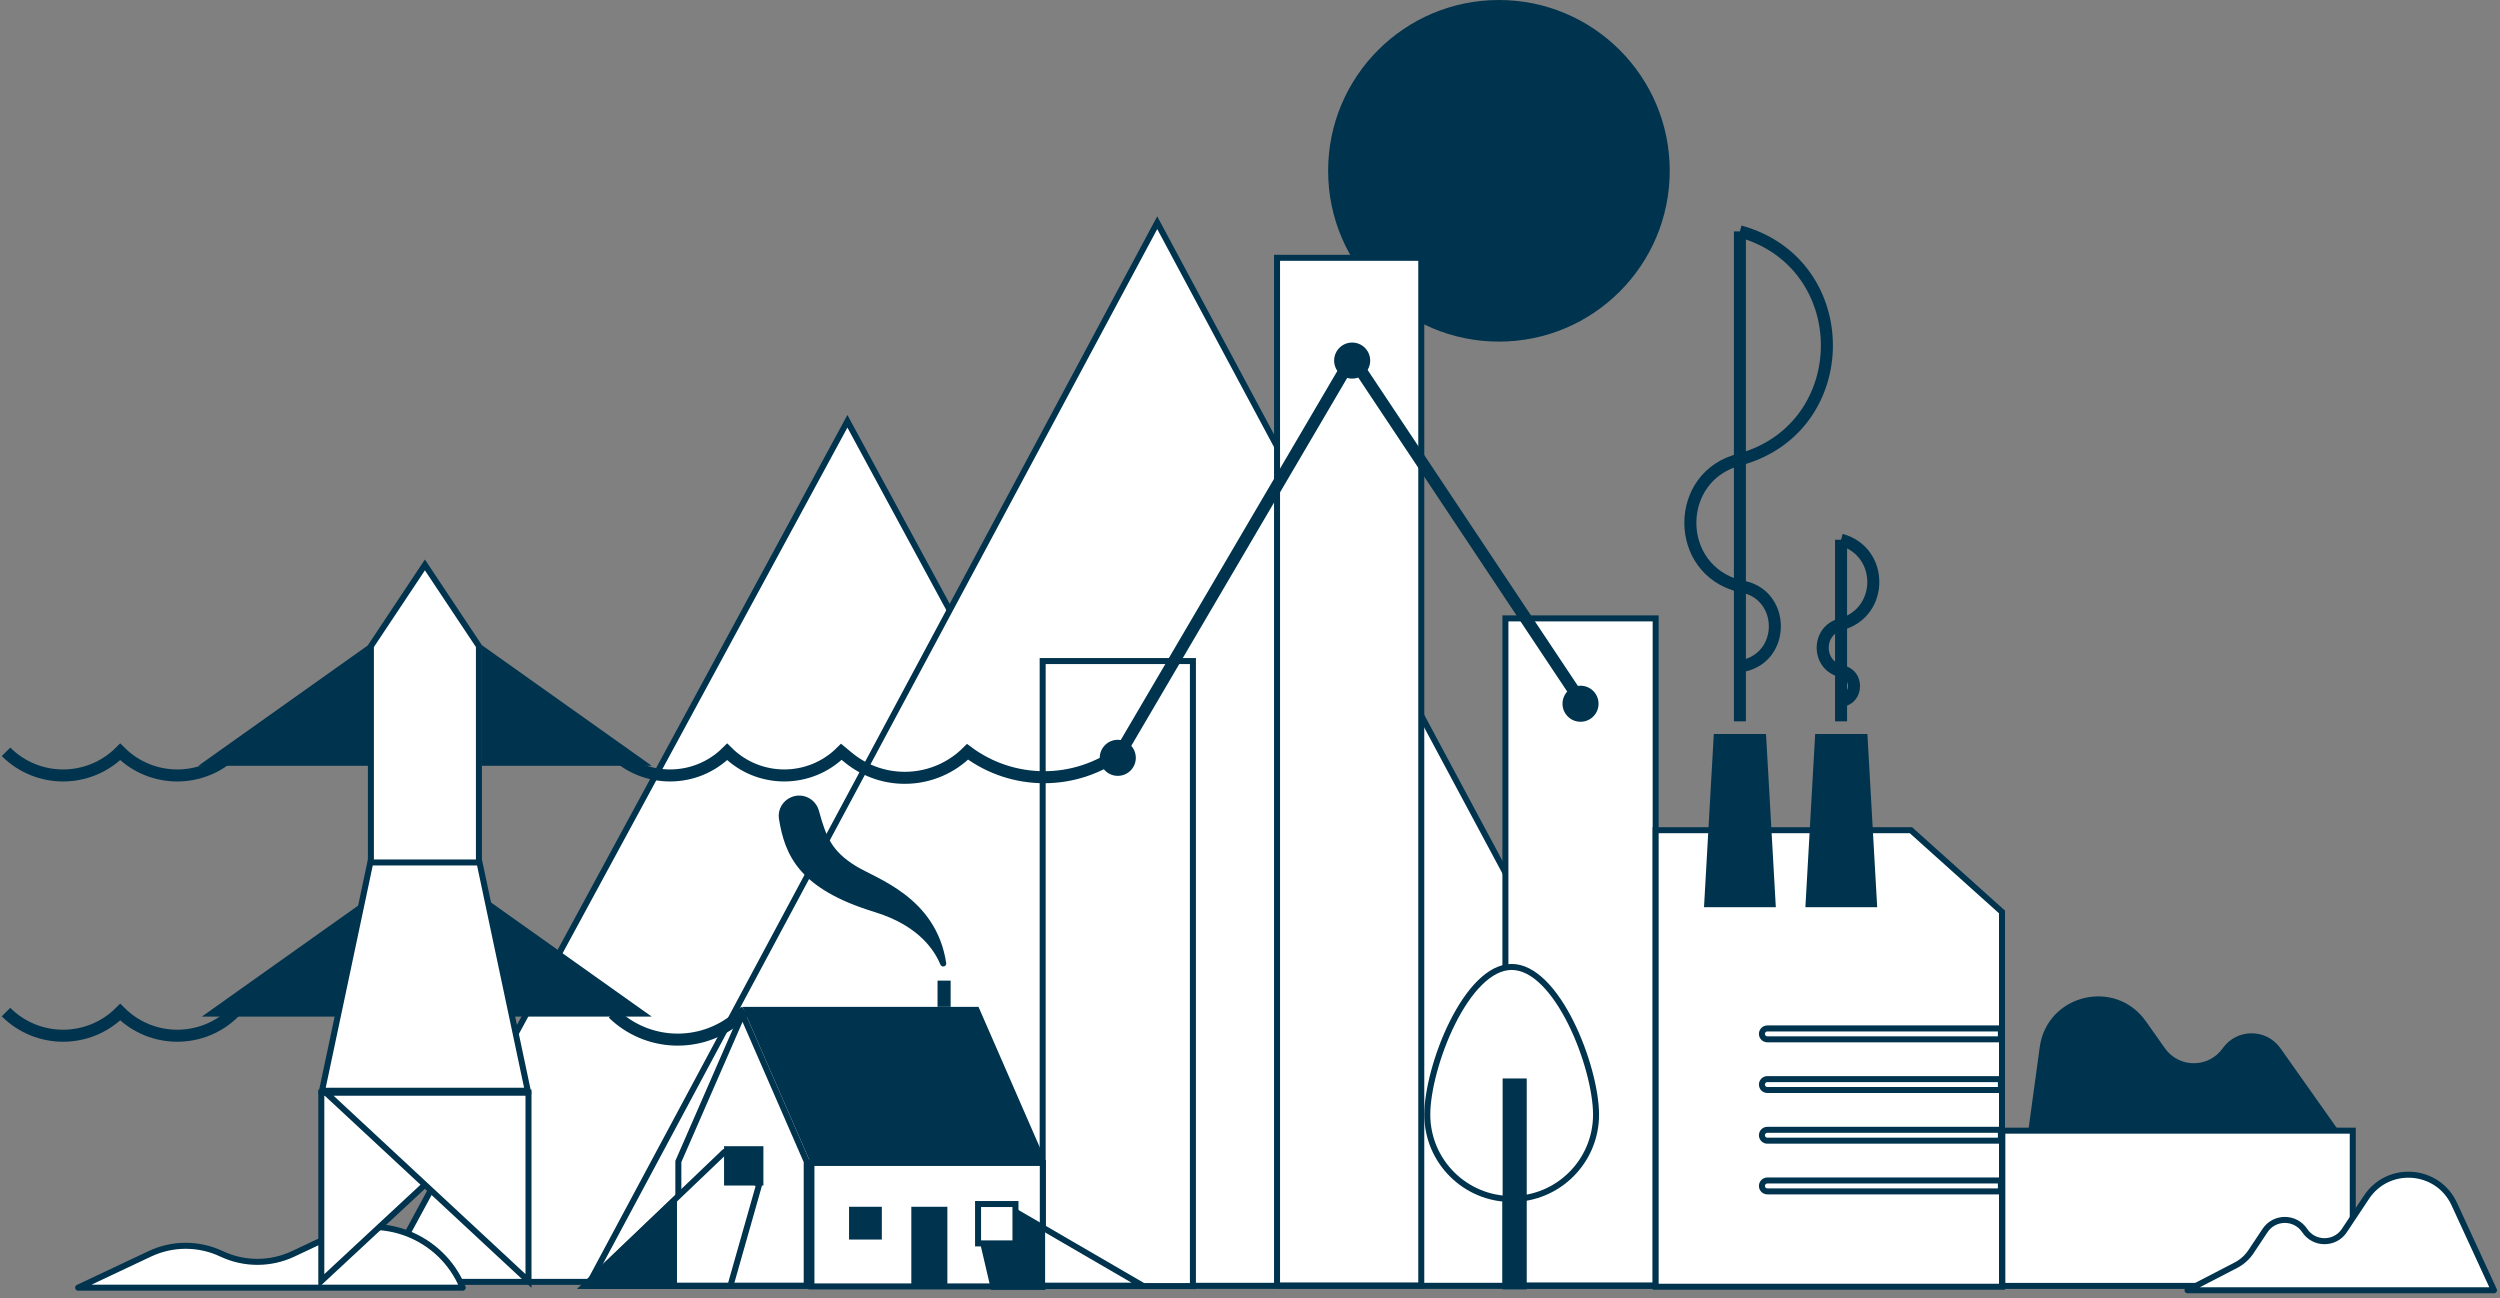
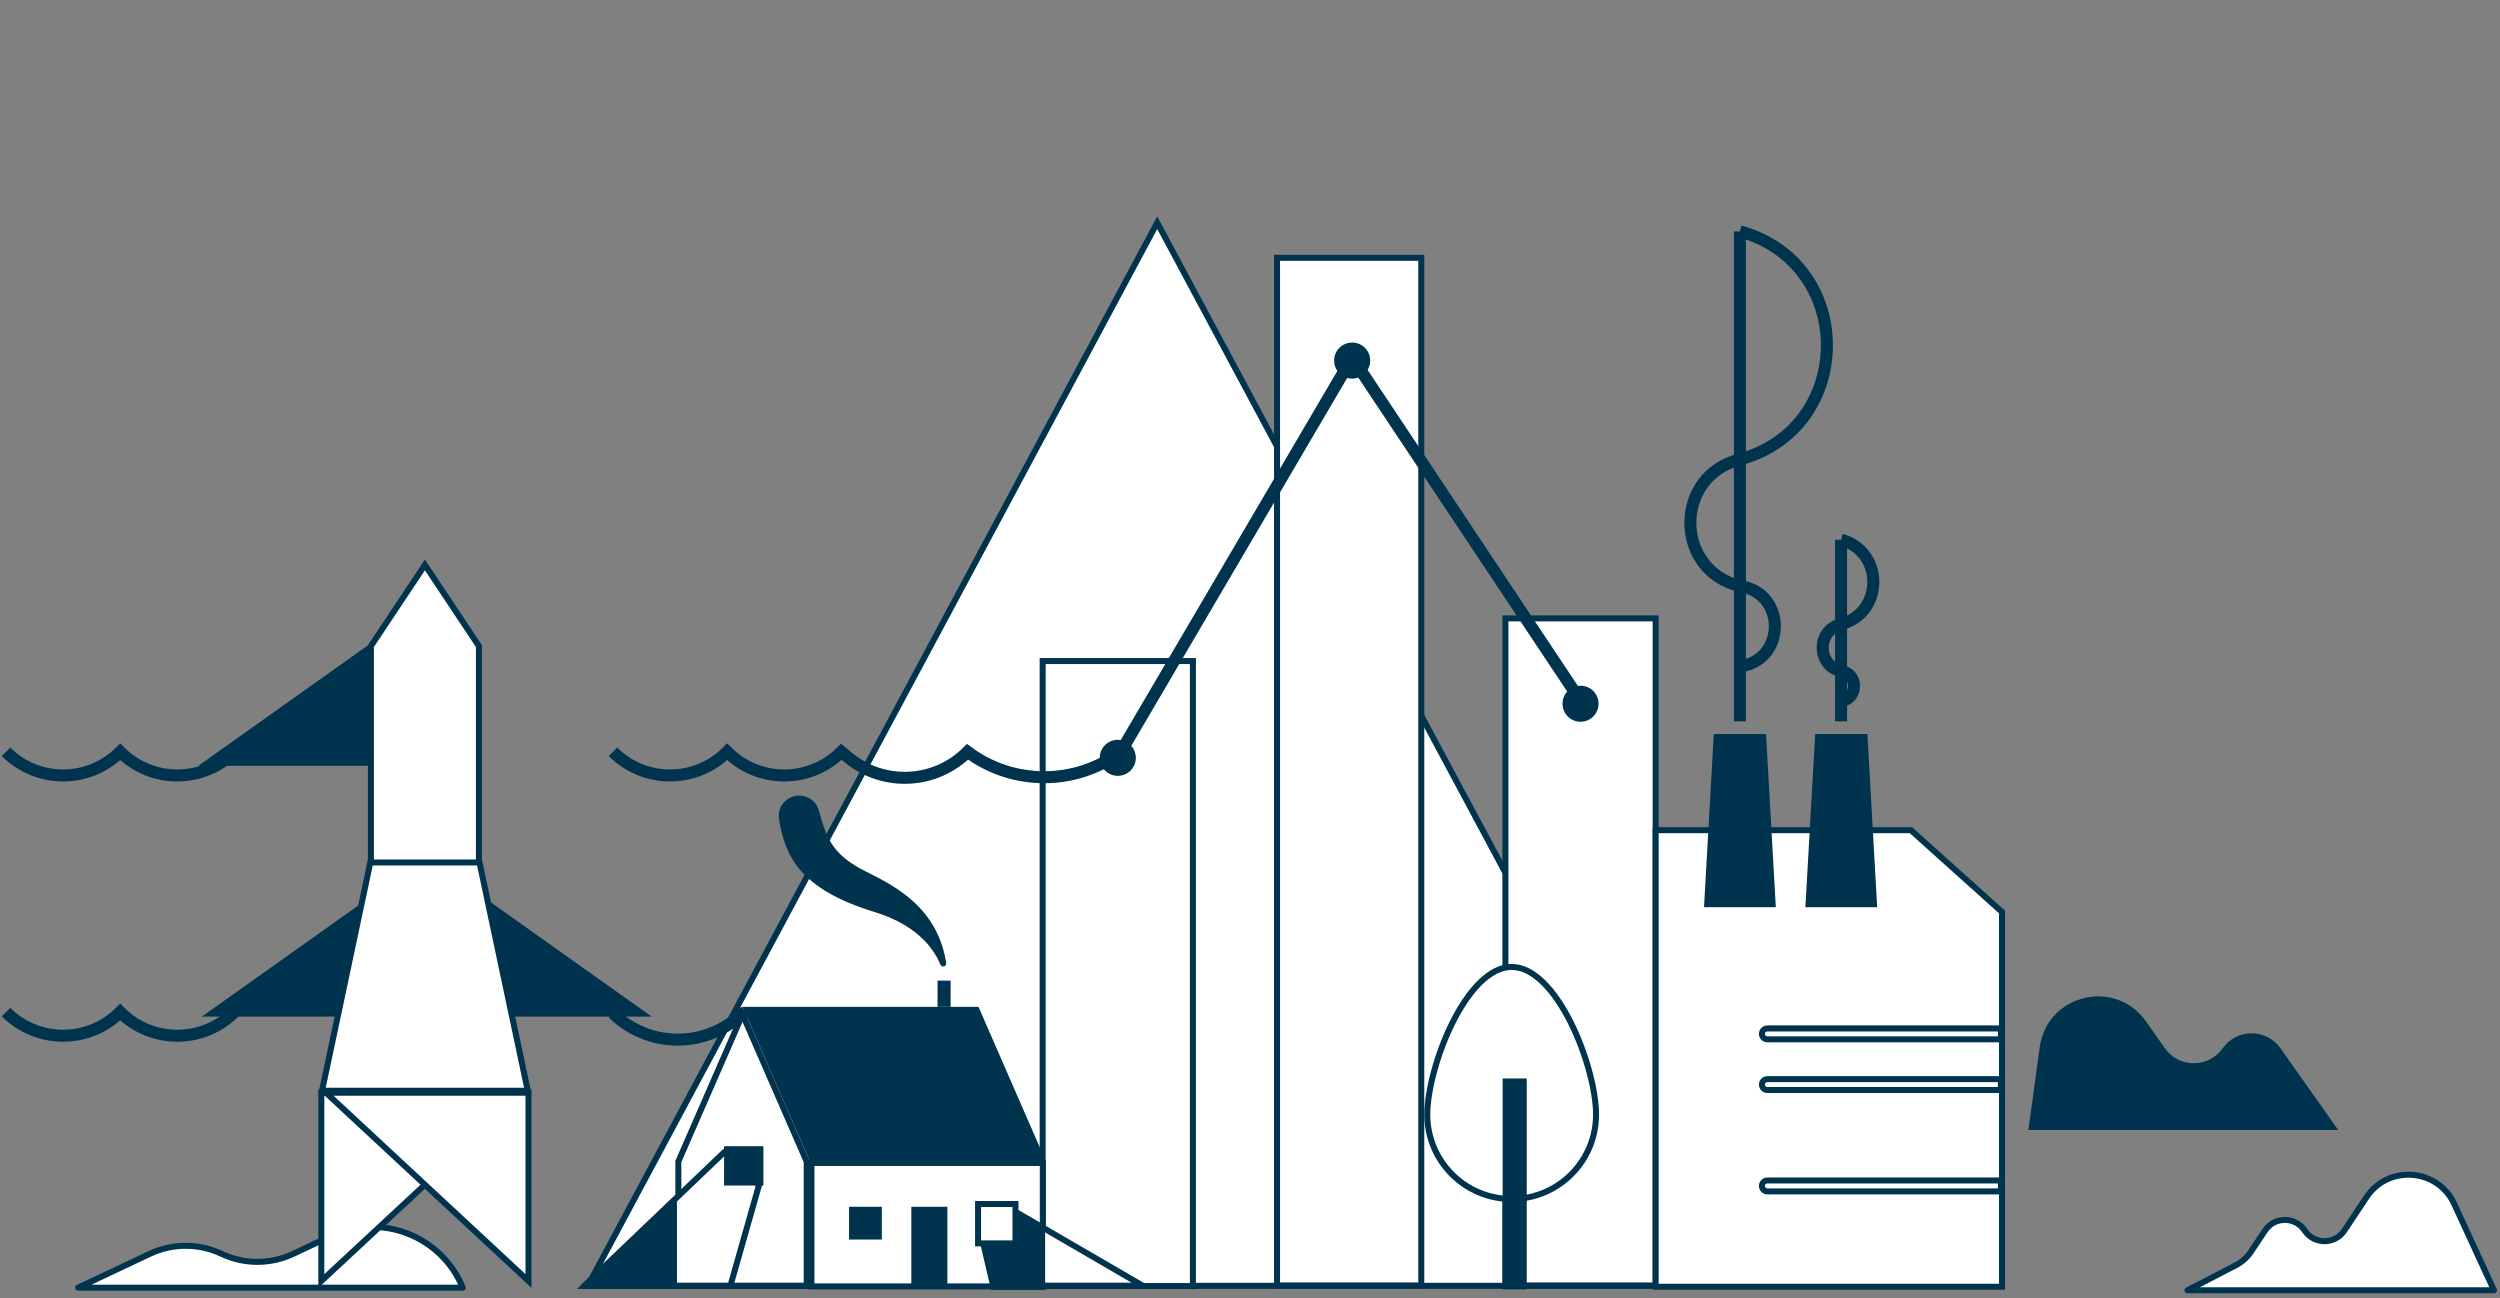
<svg xmlns="http://www.w3.org/2000/svg" width="416" height="216" viewBox="0 0 416 216" fill="none">
  <rect x="0" y="0" width="416" height="216" fill="#808080" stroke="none" />
  <path d="M389.081 188.036H337.525L339.409 174.255C340.611 165.469 351.953 162.698 357.07 169.941L360.244 174.432C362.589 177.751 367.511 177.751 369.856 174.432C372.201 171.114 377.124 171.114 379.468 174.432L389.081 188.036Z" fill="#00334D" />
-   <path d="M333.188 188.143H391.5V213.974H333.188V188.143Z" fill="white" stroke="#00334D" />
-   <circle cx="249.422" cy="28.422" r="28.422" fill="#00334D" />
-   <path d="M63.425 213.302L141.007 70.099L218.589 213.302H63.425Z" fill="white" stroke="#00334D" />
  <path d="M97.804 213.963L192.563 37.059L287.322 213.963H97.804Z" fill="white" stroke="#00334D" />
  <path d="M13 214.266H77C73.461 205.64 63.416 201.74 54.984 205.718L48.797 208.637C45.019 210.419 40.642 210.419 36.864 208.637C33.087 206.855 28.71 206.855 24.932 208.637L13 214.266Z" fill="white" stroke="#00334D" stroke-linejoin="round" />
  <path d="M53.466 181.832H87.171L53.466 213.16V181.832Z" fill="white" stroke="#00334D" />
  <path d="M87.943 181.832H54.238L87.943 213.16V181.832Z" fill="white" stroke="#00334D" />
  <path d="M33 127.428L61.258 107.36V127.428H33Z" fill="#00334D" />
-   <path d="M108.45 127.43L80.192 107.362V127.43H108.45Z" fill="#00334D" />
  <path d="M33.578 169.168L61.835 149.101V169.168H33.578Z" fill="#00334D" />
  <path d="M108.45 169.168L80.192 149.101V169.168H108.45Z" fill="#00334D" />
  <path d="M61.717 159.034V107.512L70.705 94.004L79.693 107.512V159.034H61.717Z" fill="white" stroke="#00334D" />
  <path d="M53.583 181.501L61.622 143.51H79.787L87.826 181.501H53.583Z" fill="white" stroke="#00334D" />
  <path d="M1 125.102V125.102C6.247 130.348 14.753 130.348 20 125.102V125.102V125.102C25.247 130.348 33.753 130.348 39 125.102V125.102" stroke="#00334D" stroke-width="2" />
  <path d="M1 168.41V168.41C6.247 173.657 14.753 173.657 20 168.41V168.41V168.41C25.247 173.657 33.753 173.657 39 168.41V168.41" stroke="#00334D" stroke-width="2" />
  <path d="M102 168.617V168.617C107.66 174.124 116.561 174.475 122.637 169.432L124 168.301" stroke="#00334D" stroke-width="2" />
  <path d="M364 214.699H415L408.388 200.347C405.641 194.385 397.418 193.748 393.785 199.216L390.1 204.764C388.533 207.123 385.067 207.123 383.5 204.764C381.933 202.404 378.467 202.404 376.9 204.764L374.569 208.273C373.933 209.229 373.065 210.008 372.045 210.536L364 214.699Z" fill="white" stroke="#00334D" stroke-linejoin="round" />
  <rect x="173.5" y="110" width="25" height="104" fill="white" stroke="#00334D" />
  <rect x="212.5" y="42.9" width="24" height="171" fill="white" stroke="#00334D" />
  <rect x="250.5" y="102.9" width="25" height="111" fill="white" stroke="#00334D" />
  <path d="M265.583 185.472C265.583 193.227 259.296 199.513 251.541 199.513C243.787 199.513 237.5 193.227 237.5 185.472C237.5 181.554 239.099 175.363 241.706 170.148C243.008 167.545 244.545 165.215 246.233 163.544C247.924 161.869 249.718 160.9 251.541 160.9C253.365 160.9 255.159 161.869 256.85 163.544C258.537 165.215 260.075 167.545 261.377 170.148C263.984 175.363 265.583 181.554 265.583 185.472Z" fill="white" stroke="#00334D" />
  <rect x="250.037" y="179.455" width="4.011" height="35.1" fill="#00334D" />
  <path d="M102 125.101V125.101C107.247 130.347 115.753 130.347 121 125.101V125.101V125.101C126.247 130.347 134.753 130.347 140 125.101V125.101L141.142 126.044C147.015 130.896 155.614 130.487 161 125.101V125.101V125.101C168.565 130.738 178.935 130.738 186.5 125.101V125.101L225 59.5L263 116.601" stroke="#00334D" stroke-width="2" />
  <circle cx="186" cy="126.102" r="3" fill="#00334D" />
  <circle cx="225" cy="60" r="3" fill="#00334D" />
  <circle cx="263" cy="117.102" r="3" fill="#00334D" />
  <path d="M290.521 38.5V120.028H288.521V38.5H290.521ZM289.256 75.488C307.575 70.467 307.575 44.486 289.256 39.464L289.785 37.536C310.066 43.095 310.066 71.858 289.785 77.417L289.256 75.488ZM289.28 98.508C277.271 95.53 277.271 78.46 289.28 75.482L289.761 77.423C279.777 79.899 279.777 94.091 289.761 96.567L289.28 98.508ZM289.383 109.9C295.986 108.985 295.986 99.444 289.383 98.528L289.658 96.547C298.561 97.781 298.561 110.647 289.658 111.881L289.383 109.9Z" fill="#00334D" />
  <path d="M307.354 89.807V120.028H305.354V89.807H307.354ZM306.09 102.911C312.265 101.22 312.265 92.462 306.09 90.771L306.618 88.842C314.755 91.07 314.755 102.612 306.618 104.84L306.09 102.911ZM306.114 112.662C301.023 111.401 301.023 104.165 306.114 102.905L306.594 104.846C303.53 105.605 303.53 109.961 306.594 110.72L306.114 112.662ZM306.217 115.651C307.941 115.412 307.941 112.921 306.217 112.682L306.491 110.701C310.516 111.258 310.516 117.074 306.491 117.632L306.217 115.651Z" fill="#00334D" />
  <path d="M333.133 151.75L317.979 138.146H275.5V214.112H333.133V151.75Z" fill="white" stroke="#00334D" />
  <path d="M310.735 122.137H302.046L300.416 150.953H312.364L310.735 122.137Z" fill="#00334D" />
  <path d="M293.866 122.137H285.177L283.548 150.953H295.496L293.866 122.137Z" fill="#00334D" />
  <path d="M332.948 171.131H294.09C293.59 171.131 293.184 171.536 293.184 172.037C293.184 172.537 293.59 172.942 294.09 172.942H332.948V171.131Z" fill="white" stroke="#00334D" />
  <path d="M332.948 179.564H294.09C293.59 179.564 293.184 179.97 293.184 180.47C293.184 180.97 293.59 181.376 294.09 181.376H332.948V179.564Z" fill="white" stroke="#00334D" />
-   <path d="M332.948 188H294.09C293.59 188 293.184 188.405 293.184 188.906C293.184 189.406 293.59 189.811 294.09 189.811H332.948V188Z" fill="white" stroke="#00334D" />
-   <path d="M332.948 196.434H294.09C293.59 196.434 293.184 196.839 293.184 197.339C293.184 197.839 293.59 198.245 294.09 198.245H332.948V196.434Z" fill="white" stroke="#00334D" />
+   <path d="M332.948 196.434H294.09C293.59 196.434 293.184 196.839 293.184 197.339C293.184 197.839 293.59 198.245 294.09 198.245H332.948V196.434" fill="white" stroke="#00334D" />
  <rect x="135.022" y="193.514" width="38.501" height="20.546" fill="white" stroke="#00334D" />
  <path d="M112.878 213.94V193.275L123.558 168.79L134.237 193.275V213.94H112.878Z" fill="white" stroke="#00334D" />
  <path d="M123.558 167.539H162.824L174.003 193.171H134.738L123.558 167.539Z" fill="#00334D" />
  <rect x="141.282" y="200.807" width="5.454" height="5.454" fill="#00334D" />
  <rect x="151.644" y="200.807" width="5.999" height="13.634" fill="#00334D" />
  <path d="M165.402 213.941L163.646 206.417L168.631 201.432L190.145 213.941H165.402Z" fill="white" stroke="#00334D" stroke-linejoin="round" />
  <path d="M164.909 214.634L163 206.454L168.454 201L173.907 204.17V214.634H164.909Z" fill="#00334D" />
  <rect x="156.006" y="163.176" width="2.181" height="4.363" fill="#00334D" />
  <rect x="162.75" y="200.35" width="6.223" height="6.55" fill="white" stroke="#00334D" />
  <path d="M145.625 151.263C153.637 153.713 156.078 158.275 156.953 160.324C155.334 149.624 145.638 146.691 142.137 144.527C137.94 141.932 136.99 139.414 135.78 135.026C135.33 133.393 133.599 132.485 132.004 133.053C130.704 133.515 129.888 134.826 130.111 136.187C131.074 142.063 133.276 147.485 145.625 151.263Z" fill="#00334D" stroke="#00334D" stroke-linejoin="round" />
  <path d="M97.264 213.939L120.555 191.682L126.287 197.244L121.544 213.939H97.264Z" fill="white" stroke="#00334D" stroke-linejoin="round" />
  <path d="M96 214.479L112.649 198.637V214.479H96Z" fill="#00334D" />
  <rect x="120.484" y="190.729" width="6.544" height="6.544" fill="#00334D" />
</svg>